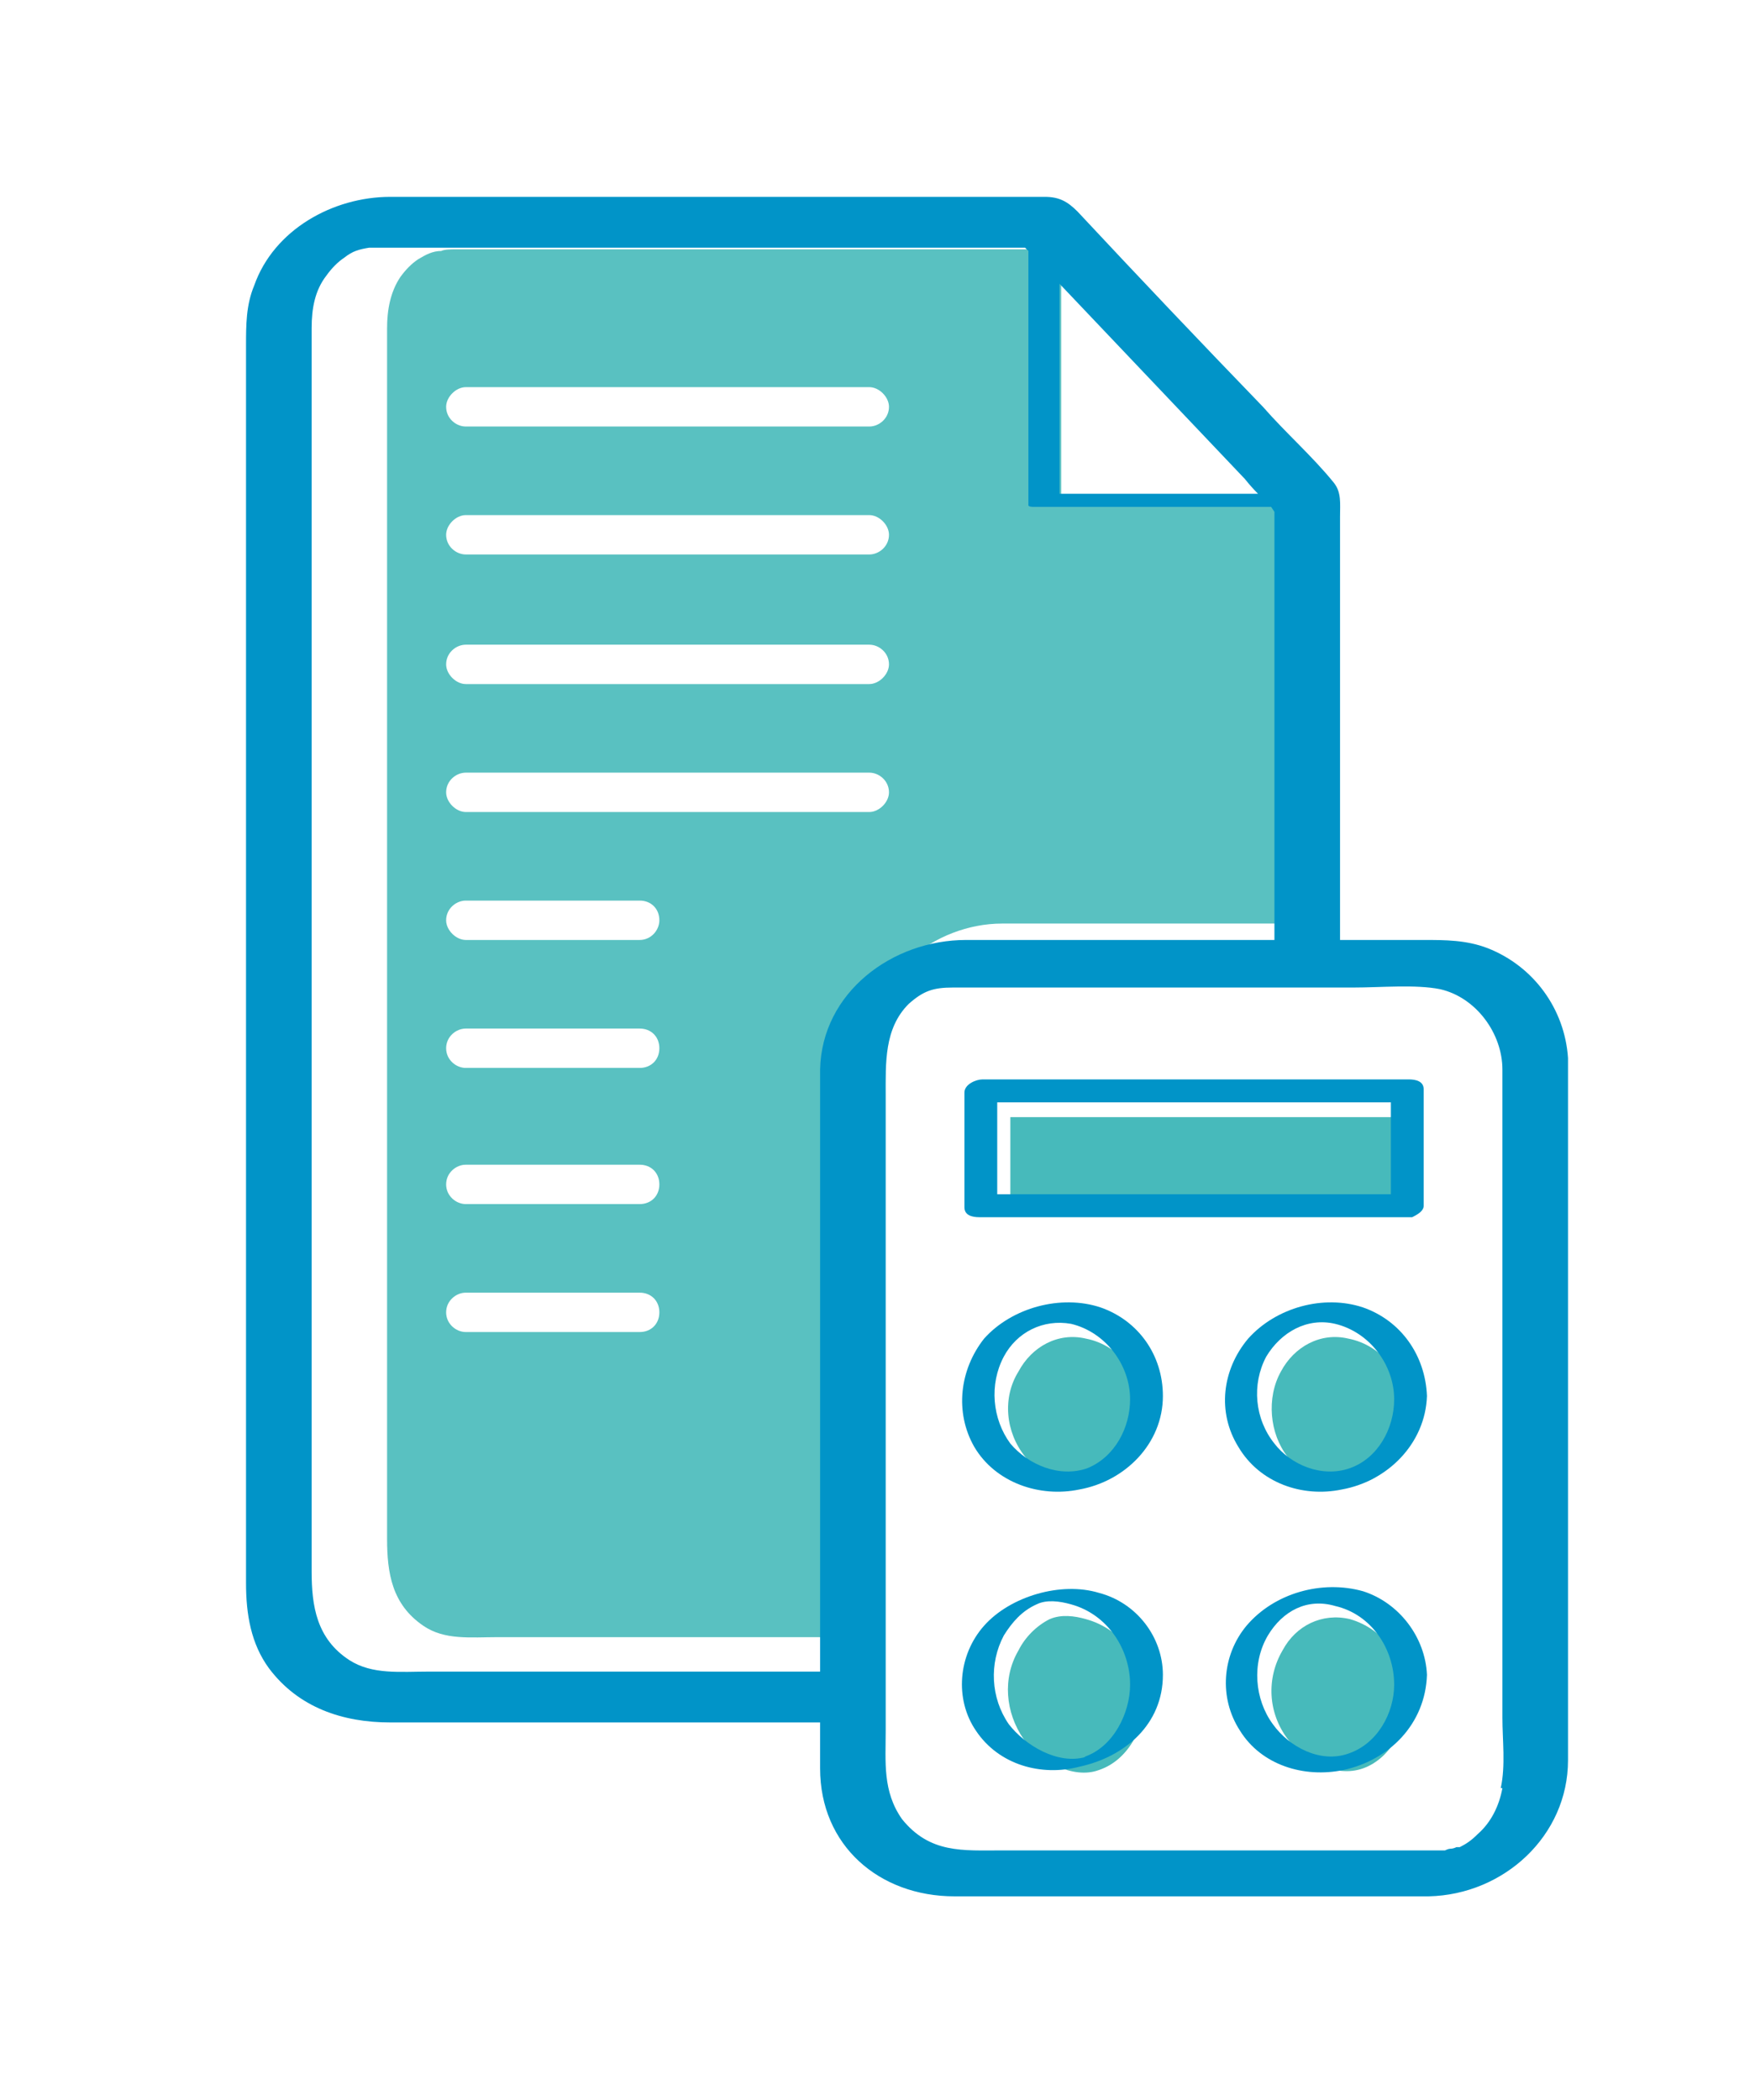
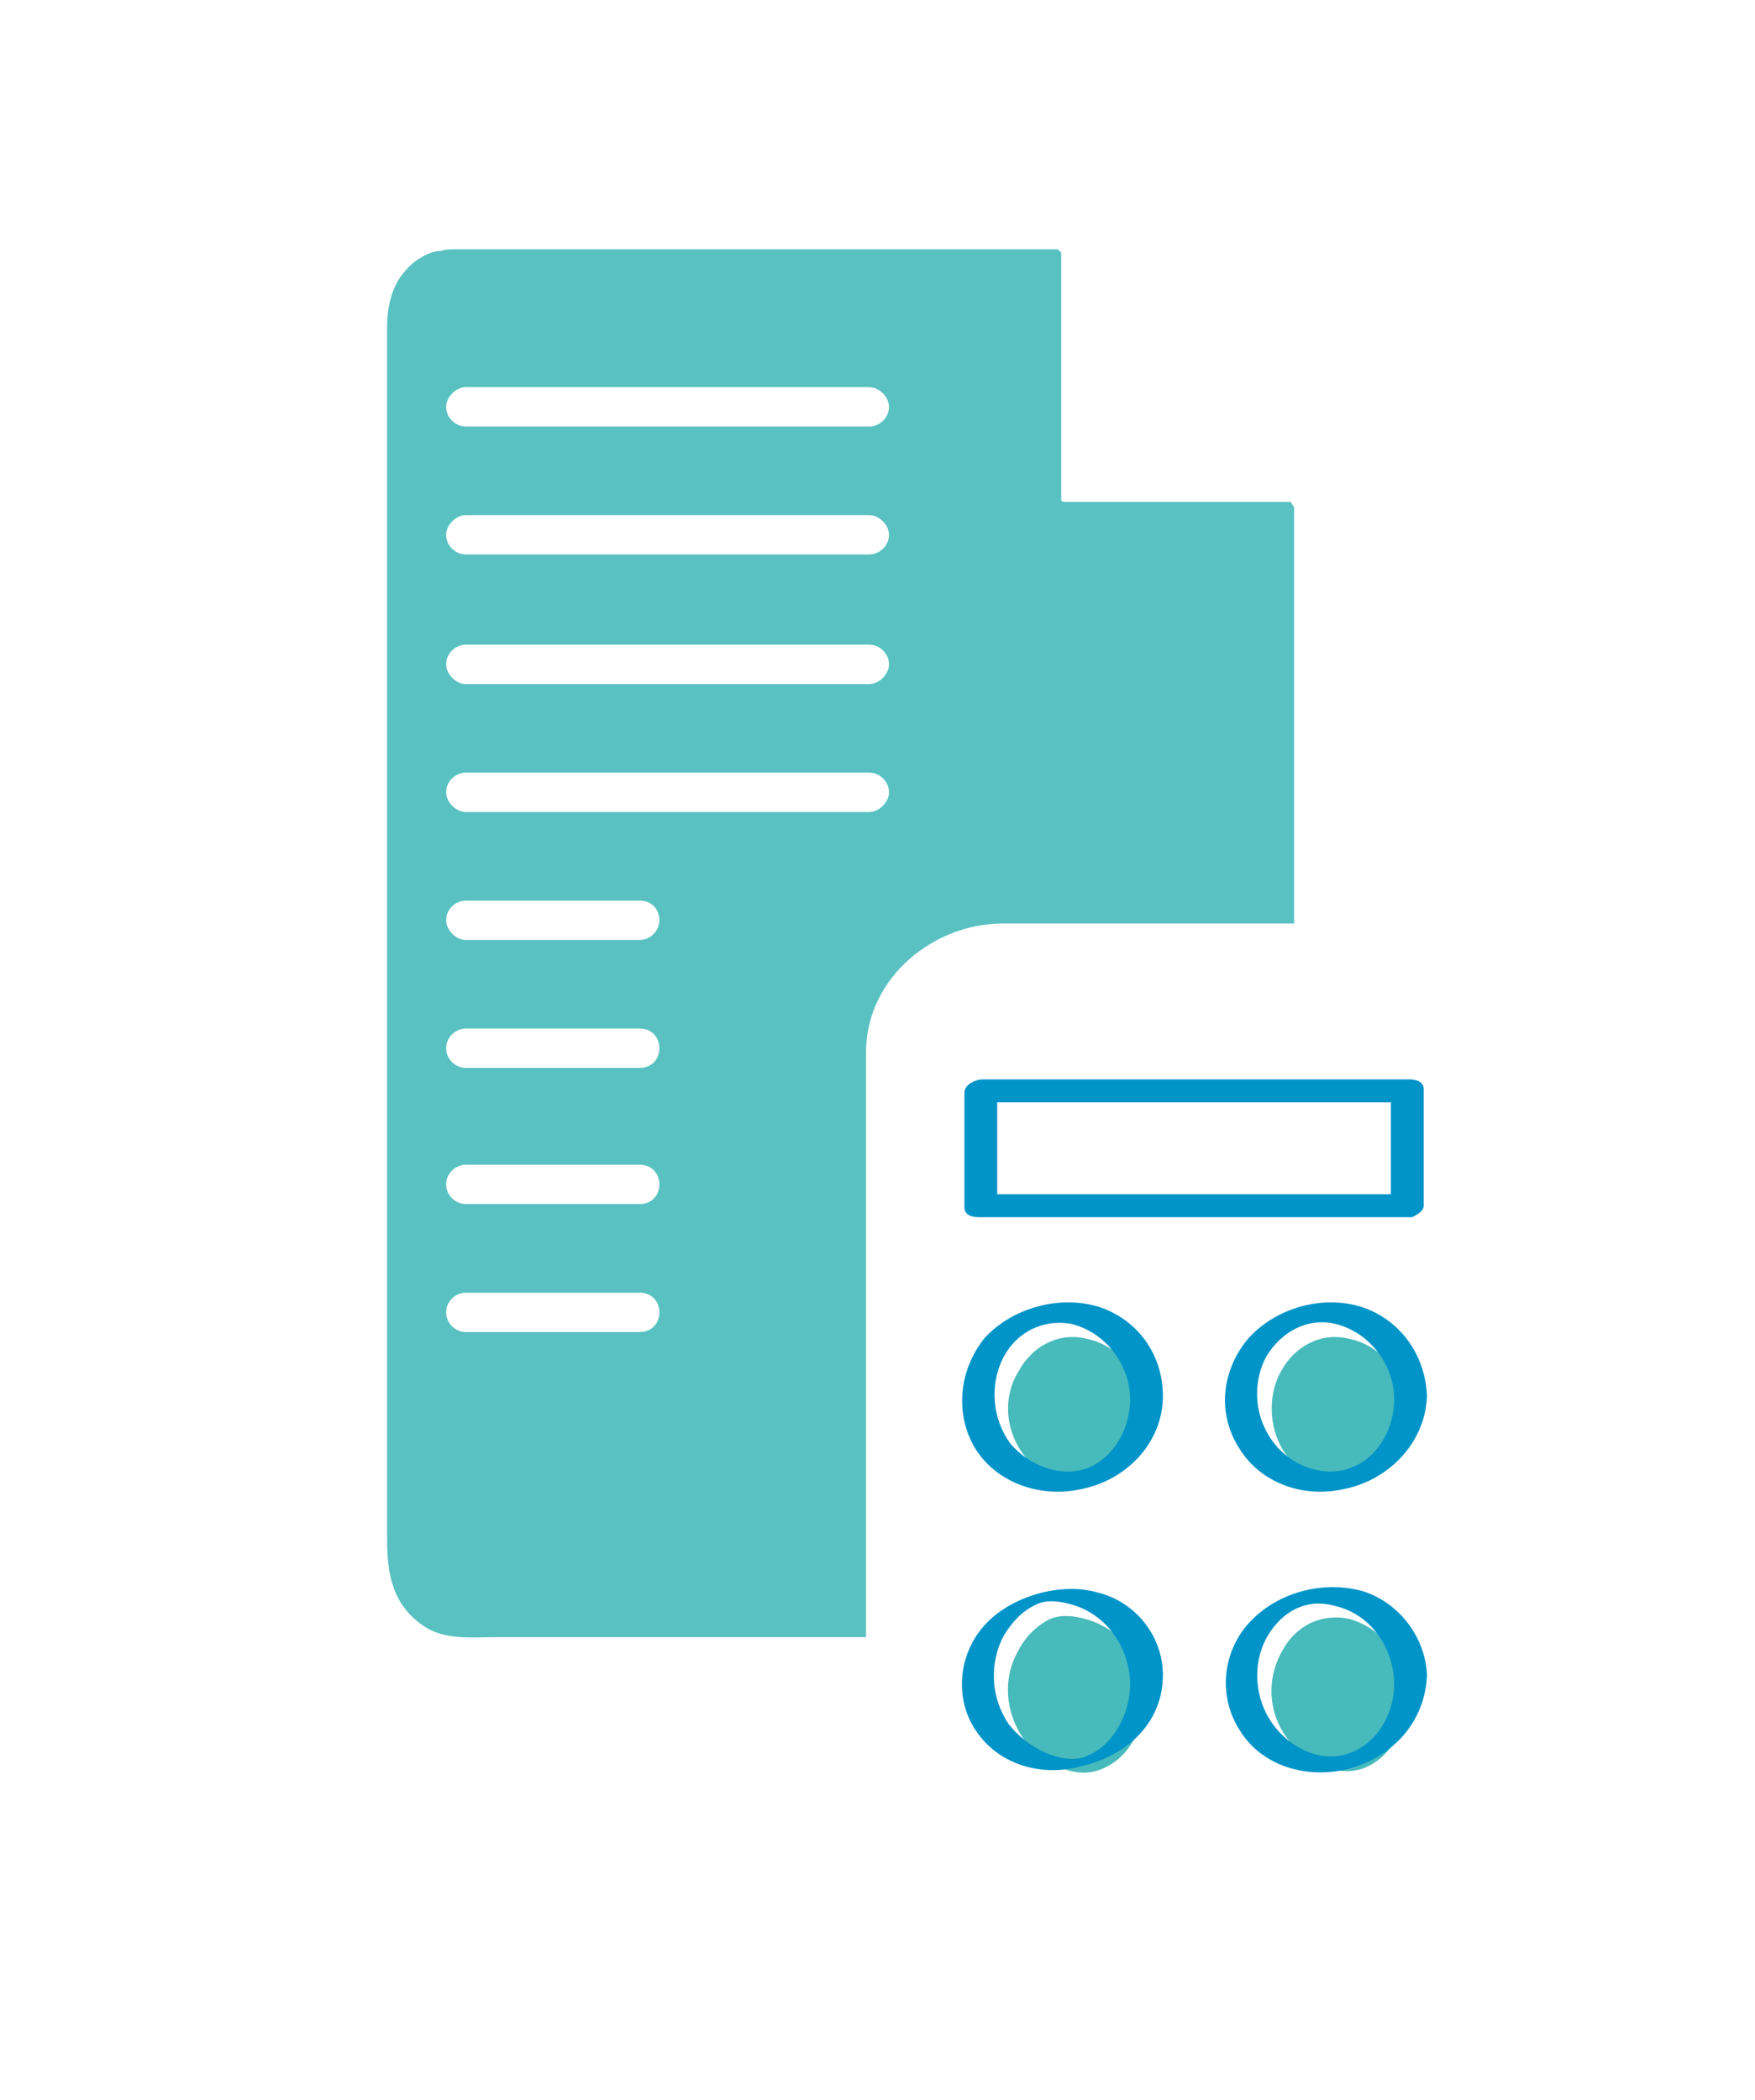
<svg xmlns="http://www.w3.org/2000/svg" version="1.2" viewBox="0 0 107 128" width="107" height="128">
  <title>COLOR-svg</title>
  <style>
		.s0 { fill-opacity: .9;fill: #47babb } 
		.s1 { fill: #0194c8 } 
		.s2 { fill: #47babb } 
	</style>
  <g id="Layer">
    <path id="Layer" fill-rule="evenodd" class="s0" d="m78.7 30.6q0-0.1 0-0.1zm0 0q0.1 0.2 0.2 0.3v25.4h-17.8c-4.1 0-8.2 3.2-8.3 7.7 0 1.5 0 3 0 4.4 0 3.3 0 28.1 0 31.4h-22.4c-1.7 0-3.3 0.2-4.6-0.7-1.9-1.3-2.2-3.2-2.2-5.3 0-1.3 0-72.5 0-73.8 0-1.1 0.2-2.2 0.8-3.1q0.5-0.7 1.1-1.1c0.5-0.3 0.9-0.5 1.4-0.5 0.2-0.1 0.6-0.1 0.9-0.1q8.5 0 17.1 0h19.6q0.1 0.1 0.2 0.2v15.1c0 0.1 0.3 0.1 0.4 0.1zm-38.5 49.4c0-0.7-0.5-1.2-1.2-1.2h-10.6c-0.6 0-1.2 0.5-1.2 1.2 0 0.7 0.6 1.2 1.2 1.2h10.6c0.7 0 1.2-0.5 1.2-1.2zm0-7.8c0-0.7-0.5-1.2-1.2-1.2h-10.6c-0.6 0-1.2 0.5-1.2 1.2 0 0.7 0.6 1.2 1.2 1.2h10.6c0.7 0 1.2-0.5 1.2-1.2zm0-8.3c0-0.7-0.5-1.2-1.2-1.2h-10.6c-0.6 0-1.2 0.5-1.2 1.2 0 0.7 0.6 1.2 1.2 1.2h10.6c0.7 0 1.2-0.5 1.2-1.2zm0-7.8c0-0.7-0.5-1.2-1.2-1.2h-10.6c-0.6 0-1.2 0.5-1.2 1.2 0 0.6 0.6 1.2 1.2 1.2h10.6c0.7 0 1.2-0.6 1.2-1.2zm14-7.8c0-0.7-0.6-1.2-1.2-1.2h-24.6c-0.6 0-1.2 0.5-1.2 1.2 0 0.6 0.6 1.2 1.2 1.2h24.6c0.6 0 1.2-0.6 1.2-1.2zm0-7.8c0-0.7-0.6-1.2-1.2-1.2h-24.6c-0.6 0-1.2 0.5-1.2 1.2 0 0.6 0.6 1.2 1.2 1.2h24.6c0.6 0 1.2-0.6 1.2-1.2zm-1.2-9.1h-24.6c-0.6 0-1.2 0.6-1.2 1.2 0 0.7 0.6 1.2 1.2 1.2h24.6c0.6 0 1.2-0.5 1.2-1.2 0-0.6-0.6-1.2-1.2-1.2zm1.2-6.6c0-0.6-0.6-1.2-1.2-1.2h-24.6c-0.6 0-1.2 0.6-1.2 1.2 0 0.7 0.6 1.2 1.2 1.2h24.6c0.6 0 1.2-0.5 1.2-1.2z" />
-     <path id="Layer" fill-rule="evenodd" class="s1" d="m95.6 64.5c0 1.4 0 2.8 0 4.2v38.6c0 4.6-3.9 8.2-8.5 8.3h-22.6q-3.2 0-6.3 0c-4.6 0-8.2-3.1-8.2-7.8q0-1.4 0-2.8h-26.2c-2.9 0-5.6-0.9-7.4-3.3-1.1-1.5-1.4-3.3-1.4-5.2v-75.4c0-1.3 0-2.5 0.5-3.7 1.2-3.4 4.8-5.4 8.3-5.4h38.6q0.6 0 1.3 0c0.9 0 1.4 0.3 2 0.9q5.6 6 11.3 11.9c1.4 1.6 3 3 4.3 4.6 0.5 0.6 0.4 1.3 0.4 2.1v25.8h5.1c1.3 0 2.6 0 3.9 0.5 2.8 1.1 4.7 3.7 4.9 6.7zm-45.6 0.7c0.1-4.7 4.4-7.9 8.9-7.9h18.8v-26.1l-0.2-0.3h-14.5c0 0-0.3 0-0.3-0.1v-15.5l-0.2-0.2h-20.9q-9.1 0-18.2 0c-0.3 0-0.7 0-0.9 0-0.6 0.1-1 0.2-1.5 0.6q-0.6 0.4-1.1 1.1c-0.7 0.9-0.9 2-0.9 3.2 0 1.3 0 74.4 0 75.8 0 2.1 0.3 4.1 2.3 5.4 1.4 0.9 3.1 0.7 4.9 0.7h23.8c0-3.4 0-28.8 0-32.2 0-1.5 0-3 0-4.5zm14.6-35.1h12.1q-0.4-0.4-0.8-0.9-5.6-5.9-11.3-11.9zm26.9 78.9c0.3-1.4 0.1-2.9 0.1-4.3v-38.4q0-0.6 0-1.1c0-2.2-1.6-4.4-3.8-4.9-1.5-0.3-3.6-0.1-5.3-0.1-0.1 0-24.3 0-24.4 0-1.2 0-1.8 0.2-2.7 1-1.5 1.5-1.4 3.6-1.4 5.6v38.7c0 1.9-0.2 3.7 1 5.4 1.7 2.1 3.7 1.9 6.1 1.9h26.4q0.3 0 0.6 0c0 0 0.2-0.1 0.3-0.1q0.2 0 0.4-0.1c0 0 0.1 0 0.2 0 0.4-0.2 0.7-0.4 1.1-0.8 0.8-0.7 1.3-1.7 1.5-2.8z" />
    <path id="Layer" class="s2" d="m83.1 90.4c-1.7 0.6-3.5-0.2-4.6-1.6-1.1-1.4-1.3-3.6-0.4-5.2 0.8-1.5 2.4-2.4 4.1-2 2.1 0.4 3.6 2.4 3.7 4.5-0.1 1.8-1 3.7-2.8 4.3z" />
    <path id="Layer" class="s2" d="m66.2 98.7c2.2 0.6 3.6 2.6 3.6 4.8 0 1.8-1 3.8-2.8 4.4-1.6 0.6-3.7-0.6-4.6-1.9-1.1-1.6-1.3-3.7-0.3-5.4 0.4-0.8 1.1-1.5 1.9-1.9 0.7-0.3 1.5-0.2 2.2 0z" />
    <path id="Layer" class="s2" d="m66.2 81.6c2.1 0.4 3.6 2.4 3.6 4.5 0 1.8-1 3.6-2.7 4.2-1.7 0.7-3.5-0.1-4.6-1.5-1.2-1.5-1.4-3.6-0.4-5.2 0.8-1.5 2.4-2.4 4.1-2z" />
-     <path id="Layer" class="s2" d="m61.6 68.1h24.1v5.6h-24.1z" />
    <path id="Layer" class="s2" d="m82.3 98.7c2.1 0.6 3.5 2.6 3.6 4.8-0.1 1.7-1.1 3.7-2.8 4.3-1.7 0.6-3.6-0.5-4.6-1.8-1.2-1.6-1.3-3.7-0.3-5.4 0.8-1.5 2.4-2.3 4.1-1.9z" />
    <path id="Layer" fill-rule="evenodd" class="s1" d="m59.7 74.2c-0.4 0-0.9-0.1-0.9-0.6v-7c0-0.5 0.7-0.8 1.1-0.8h26c0.4 0 0.9 0.1 0.9 0.6v7.1c0 0.3-0.3 0.5-0.7 0.7q0 0-0.1 0-0.1 0-0.1 0-0.2 0-0.4 0zm1.1-1.4h24v-5.6h-24z" />
    <path id="Layer" fill-rule="evenodd" class="s1" d="m70.9 85.1c0 2.9-2.3 5.2-5.1 5.7-2.4 0.5-5.1-0.4-6.4-2.6-1.2-2.1-0.9-4.7 0.6-6.6 1.7-1.9 4.7-2.7 7.1-1.9 2.3 0.8 3.8 2.9 3.8 5.4zm-4.6 4.4c1.7-0.7 2.6-2.5 2.6-4.2 0-2.1-1.5-4.1-3.6-4.6-1.7-0.3-3.3 0.5-4.1 2-0.9 1.7-0.7 3.8 0.4 5.3 1.1 1.3 3 2.1 4.7 1.5z" />
    <path id="Layer" fill-rule="evenodd" class="s1" d="m75.5 88.2c-1.3-2.1-1-4.7 0.6-6.6 1.7-1.9 4.6-2.7 7-1.9 2.3 0.8 3.8 2.9 3.9 5.4-0.1 2.9-2.4 5.2-5.2 5.7-2.4 0.5-5-0.4-6.3-2.6zm1.7-5.5c-0.9 1.7-0.7 3.8 0.5 5.3 1 1.3 2.9 2.1 4.6 1.5 1.7-0.6 2.7-2.4 2.7-4.2 0-2.1-1.5-4.1-3.6-4.6-1.7-0.4-3.3 0.5-4.2 2z" />
    <path id="Layer" fill-rule="evenodd" class="s1" d="m70.9 102.1c0 3-2.3 5-5.1 5.6-2.3 0.6-4.9-0.1-6.3-2.2-1.3-1.9-1.1-4.6 0.5-6.4 1.6-1.8 4.7-2.7 7-2 2.3 0.6 3.9 2.7 3.9 5zm-4.8 5c1.8-0.6 2.8-2.7 2.8-4.4 0-2.2-1.4-4.3-3.6-4.9-0.7-0.2-1.5-0.3-2.1 0-0.9 0.4-1.5 1.1-2 1.9-0.9 1.7-0.8 3.8 0.3 5.4 1 1.3 3 2.5 4.7 2z" />
    <path id="Layer" fill-rule="evenodd" class="s1" d="m87 102.1c-0.1 3-2.3 5.2-5.1 5.8-2.4 0.5-5-0.3-6.3-2.4-1.3-2-1.1-4.6 0.4-6.4 1.7-2 4.6-2.8 7.1-2.1 2.2 0.7 3.8 2.8 3.9 5.1zm-4.8 4.8c1.8-0.6 2.8-2.5 2.8-4.2 0-2.2-1.4-4.3-3.6-4.8-1.7-0.5-3.2 0.3-4.1 1.8-1 1.7-0.8 3.9 0.3 5.4 1 1.4 2.9 2.4 4.6 1.8z" />
  </g>
</svg>